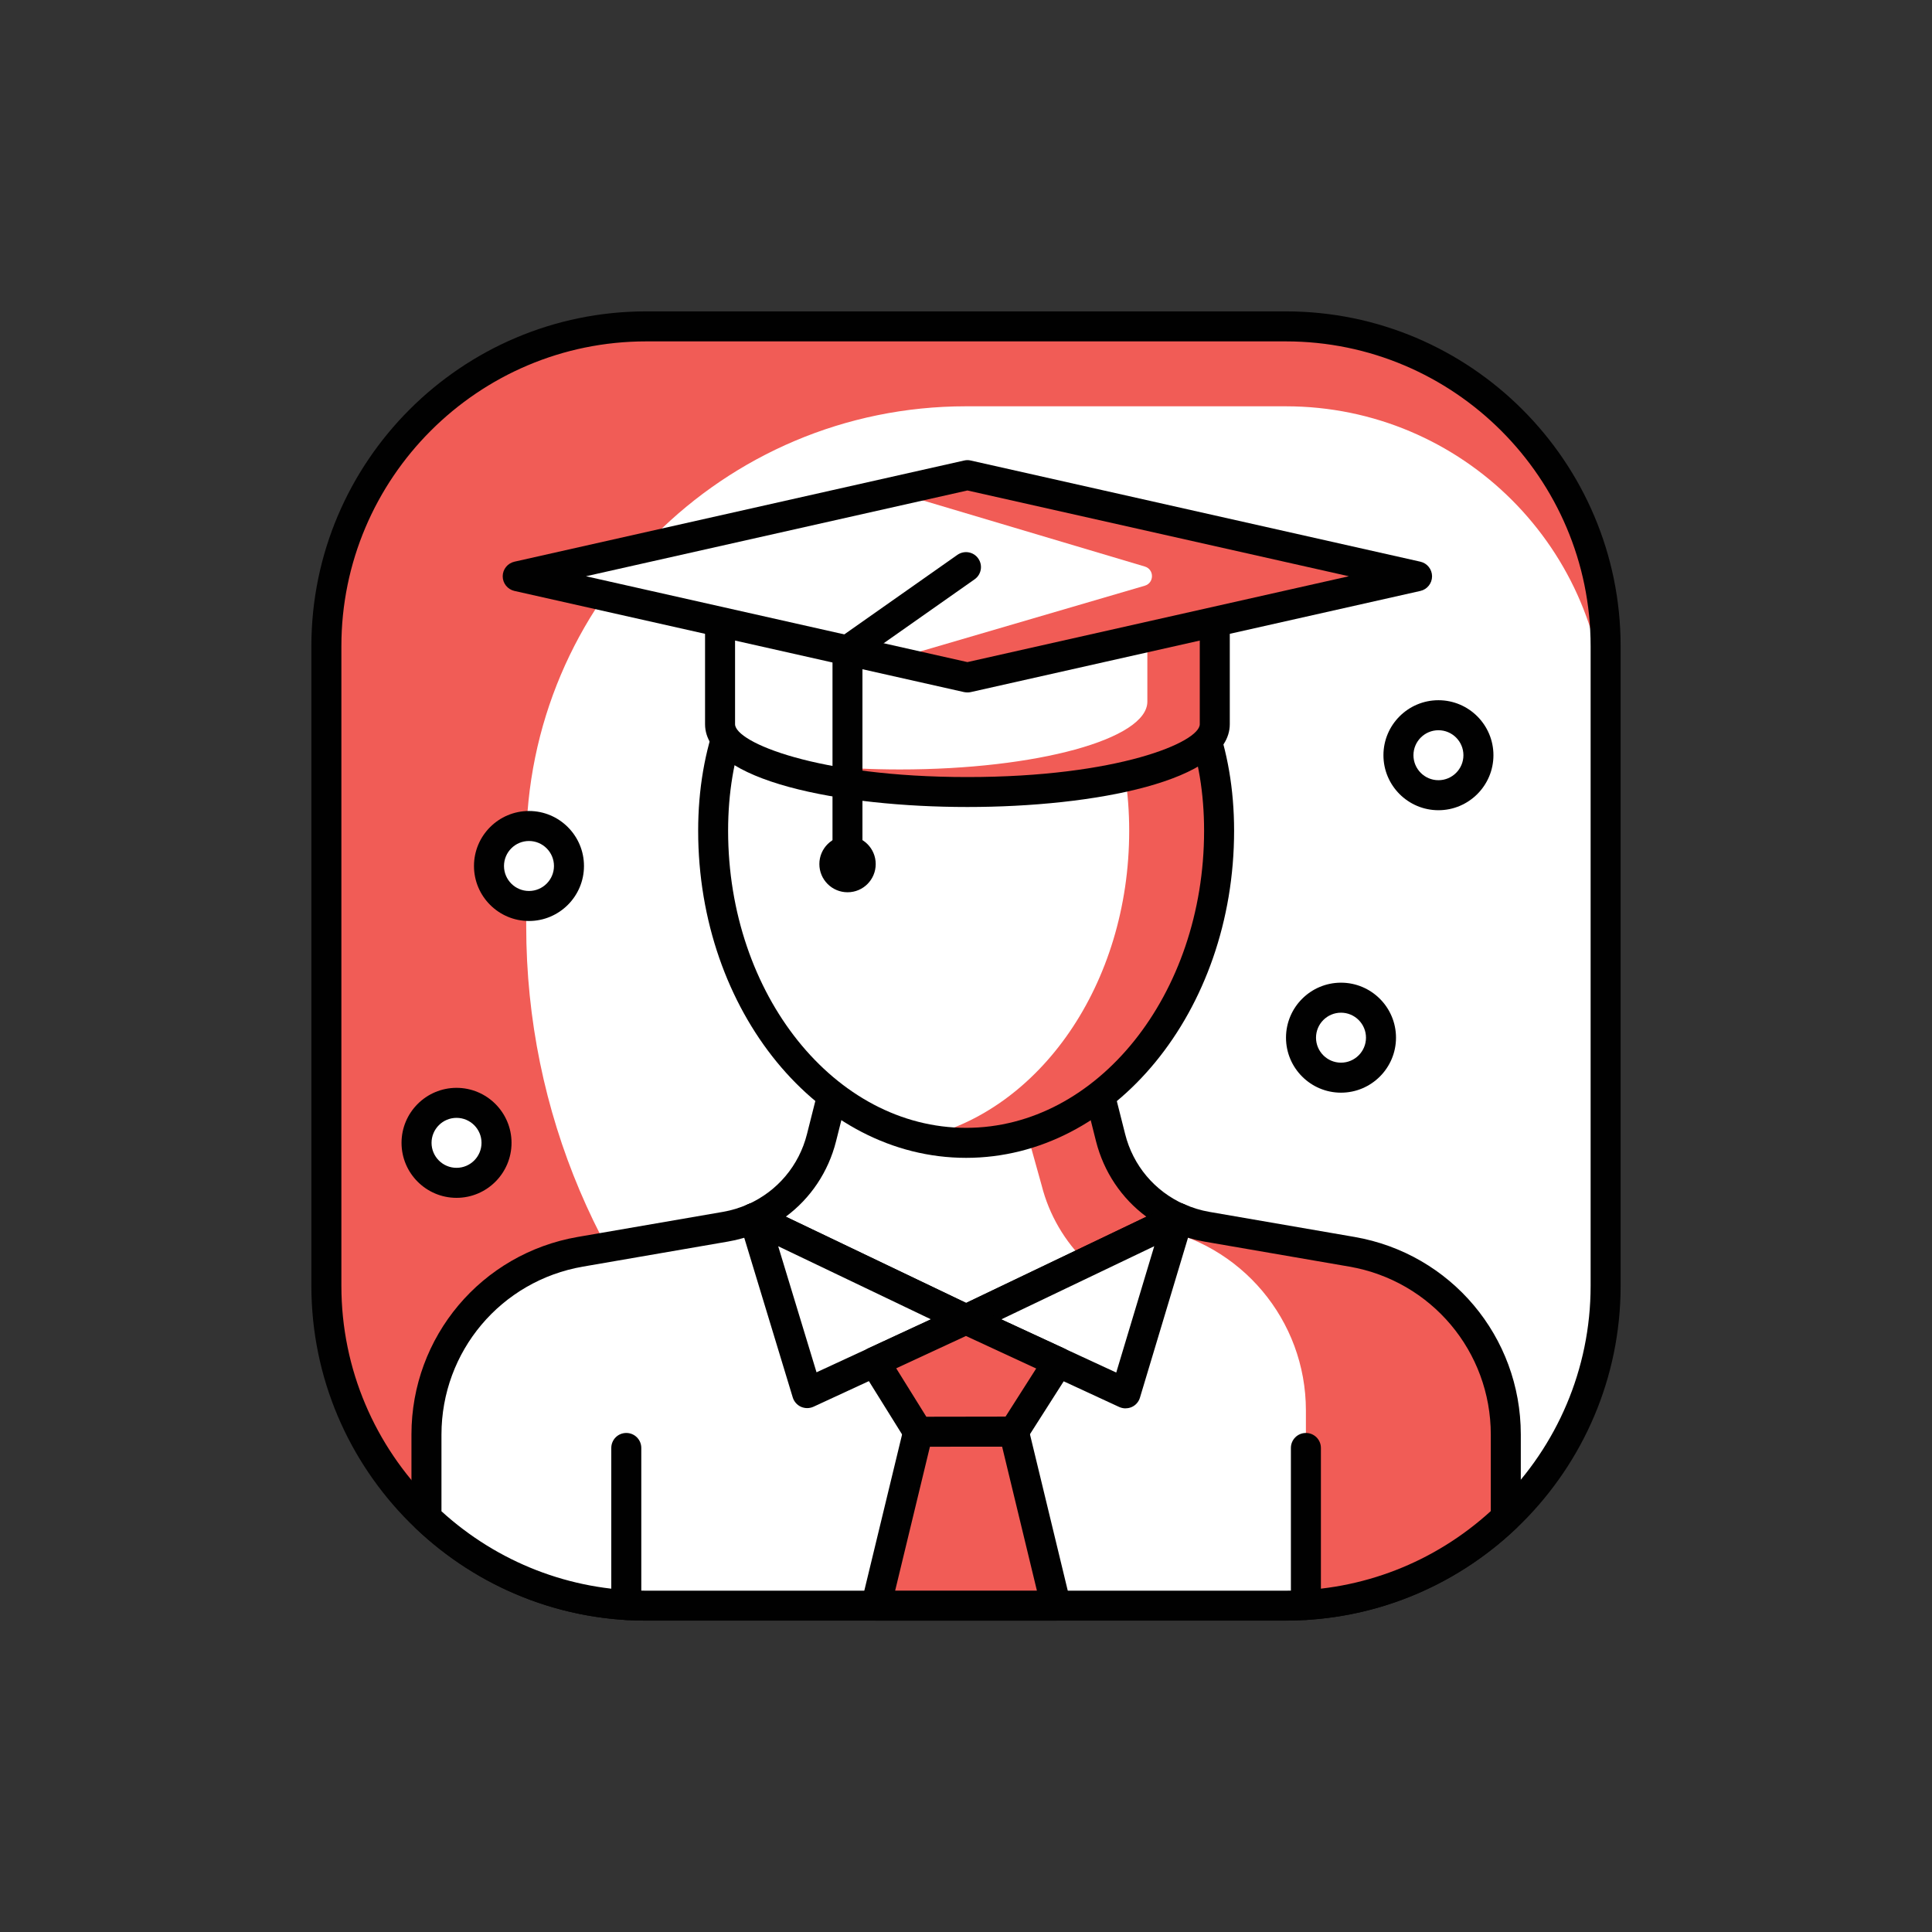
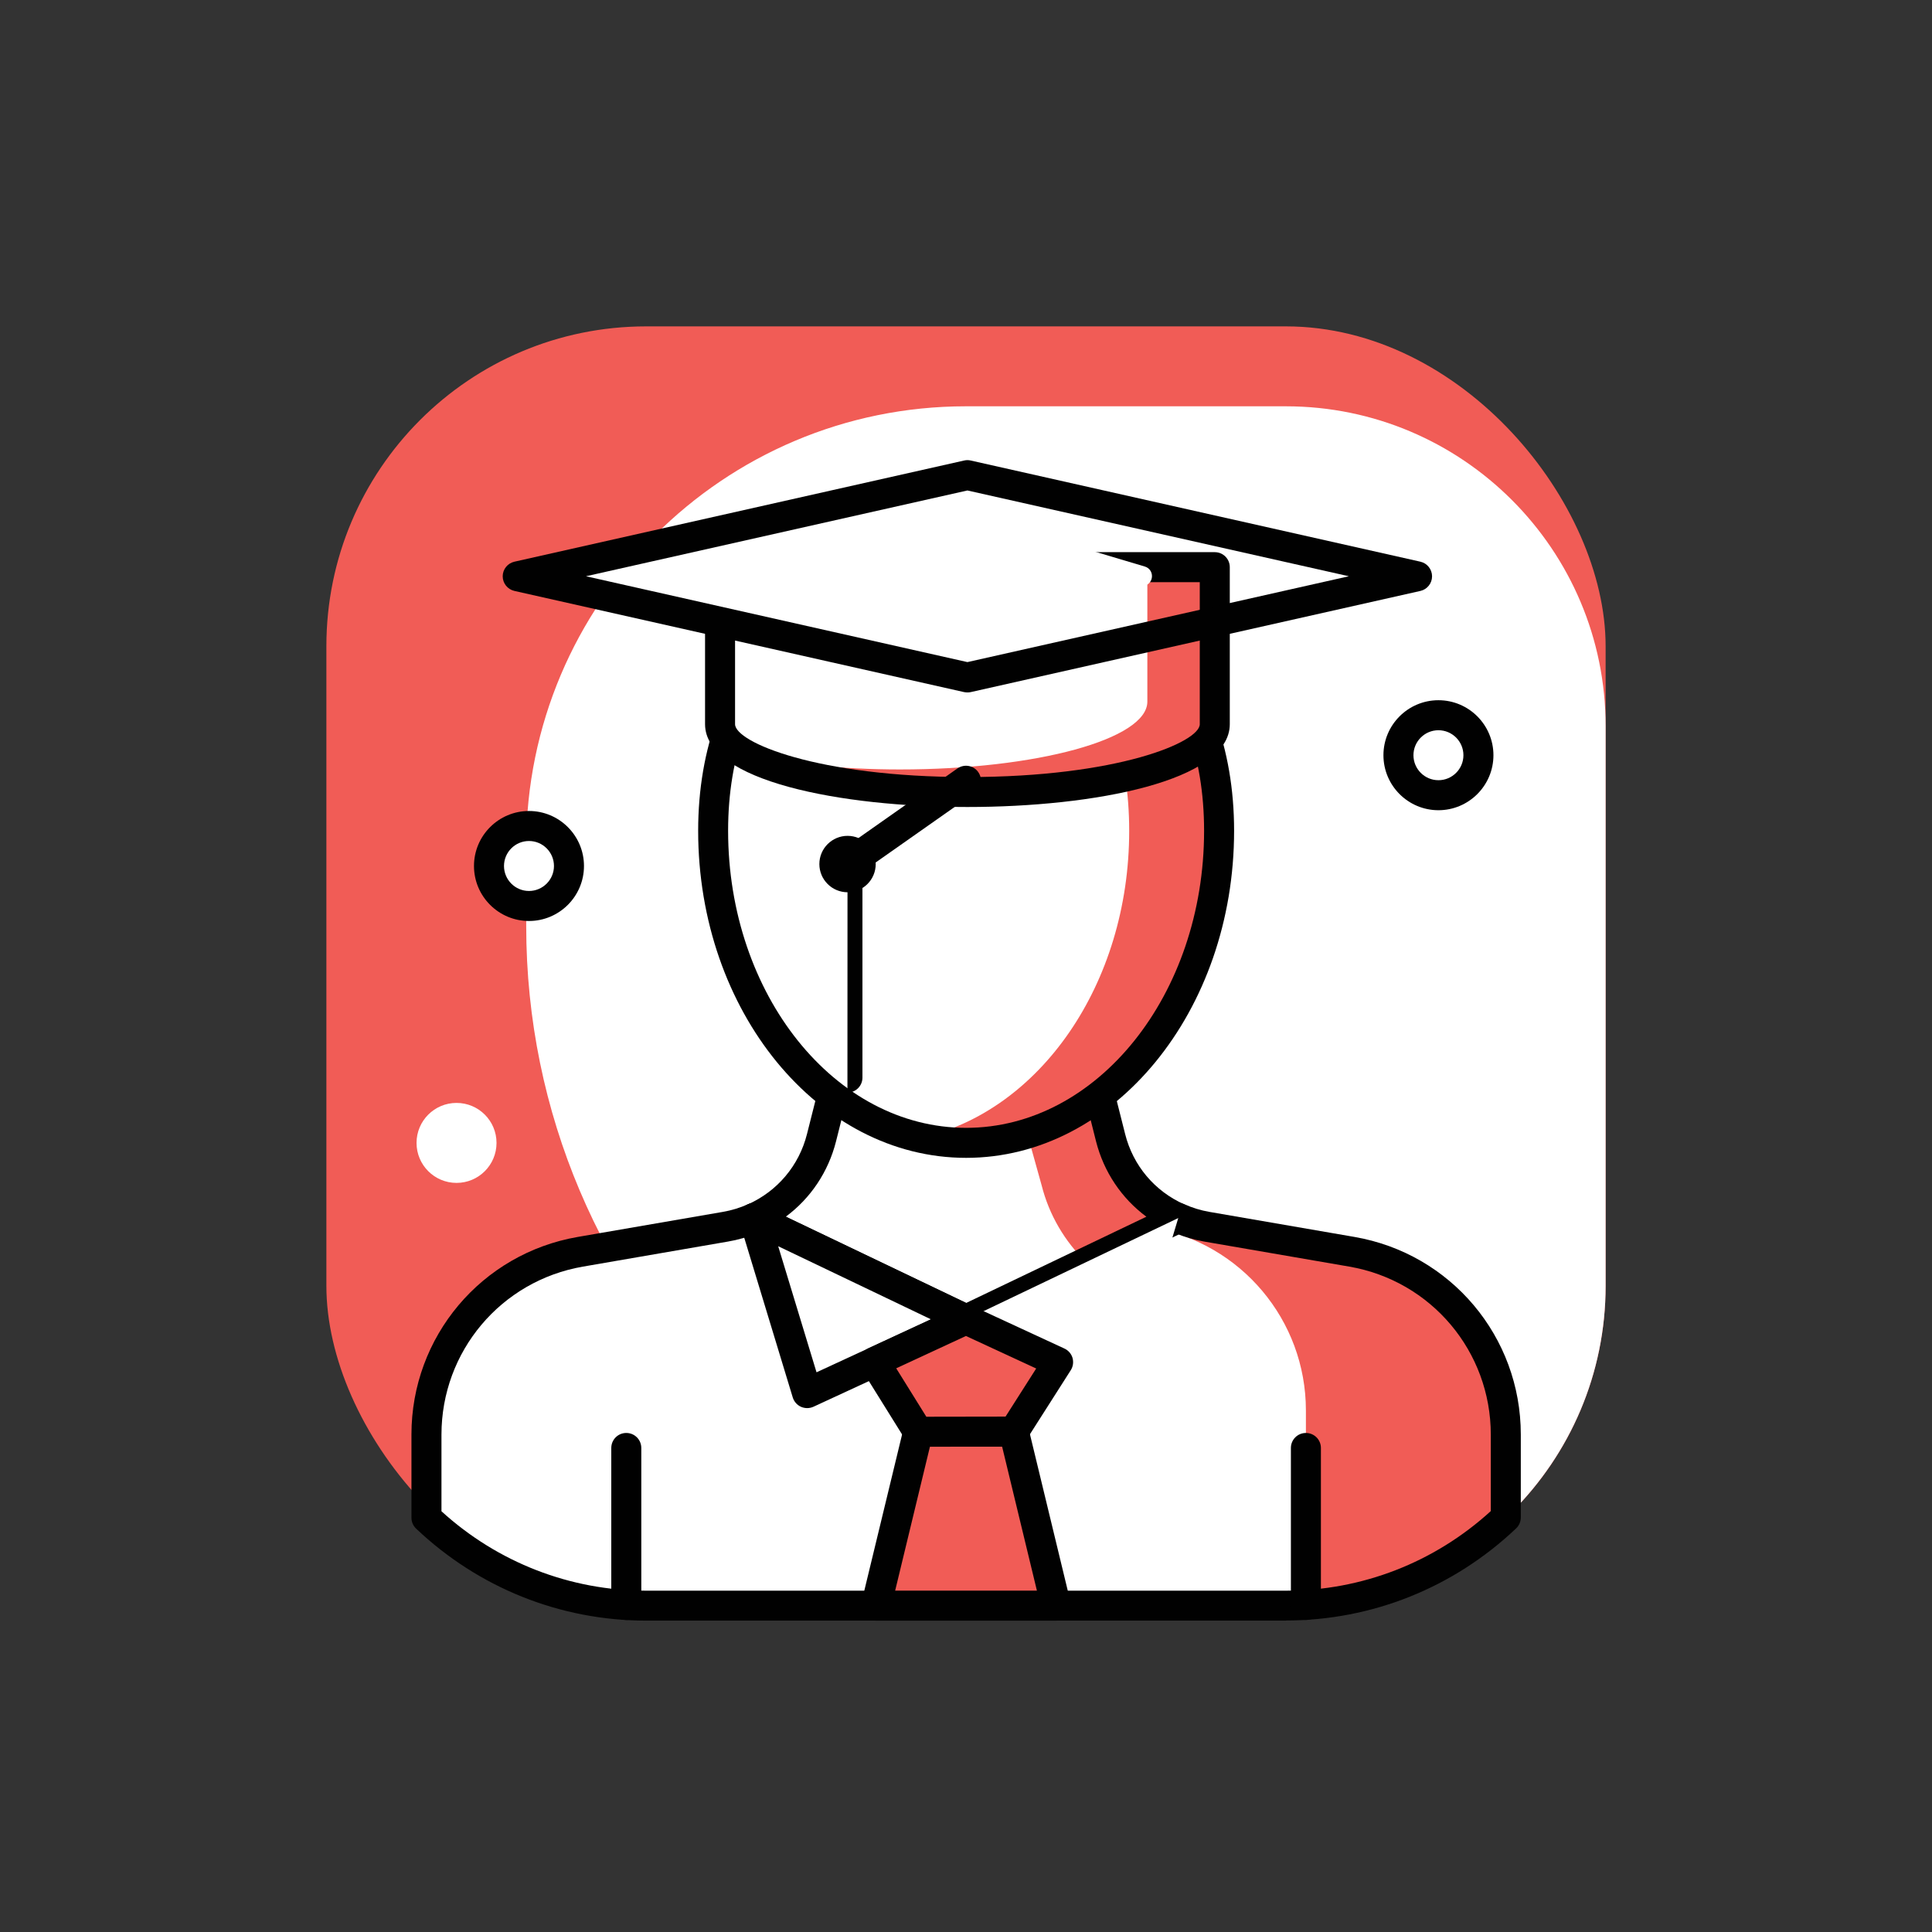
<svg xmlns="http://www.w3.org/2000/svg" id="Layer_1" data-name="Layer 1" viewBox="0 0 300 300">
  <rect x="0" y="0" width="300" height="300" fill="#333333" stroke="none" />
  <defs>
    <style>
      .cls-1 {
        fill: #f15c56;
      }

      .cls-1, .cls-2, .cls-3 {
        stroke-width: 0px;
      }

      .cls-2 {
        fill: #fff;
      }

      .cls-3 {
        fill: #010101;
      }
    </style>
  </defs>
  <rect class="cls-1" x="50.68" y="50.68" width="198.64" height="198.64" rx="49.66" ry="49.66" />
  <path class="cls-2" d="m150,63.09h49.66c27.41,0,49.66,22.25,49.66,49.66v86.91c0,27.41-22.25,49.66-49.66,49.66h-12.42c-58.24,0-105.53-47.29-105.53-105.53v-12.42c0-37.69,30.6-68.28,68.28-68.28Z" />
-   <path class="cls-3" d="m199.66,251.65h-99.32c-28.67,0-51.99-23.32-51.99-51.99v-99.32c0-28.67,23.32-51.99,51.99-51.99h99.32c28.66,0,51.99,23.32,51.99,51.99v99.32c0,28.66-23.32,51.99-51.99,51.99ZM100.34,53.01c-26.1,0-47.33,21.23-47.33,47.33v99.32c0,26.1,21.23,47.33,47.33,47.33h99.32c26.1,0,47.33-21.24,47.33-47.33v-99.32c0-26.1-21.24-47.33-47.33-47.33h-99.32Z" />
  <path class="cls-2" d="m209.91,194.37l-22.53-3.89c-1.55-.27-3.03-.72-4.43-1.35h-65.89c-1.39.62-2.88,1.08-4.43,1.35l-22.53,3.89c-13.81,2.39-23.9,14.37-23.9,28.39v12.92c8.9,8.44,20.89,13.65,34.13,13.65h99.32c13.25,0,25.25-5.22,34.16-13.68v-12.88c0-14.02-10.09-26-23.9-28.39Z" />
  <path class="cls-1" d="m233.82,222.76c0-14.02-10.09-26-23.9-28.39l-22.53-3.89c-1.55-.27-3.03-.72-4.43-1.35h-12.73l8.65,1.49c13.81,2.39,23.9,14.37,23.9,28.39v30.15c12-.75,22.84-5.74,31.04-13.52v-12.88Z" />
  <path class="cls-3" d="m199.66,251.65h-99.32c-13.32,0-26.01-5.07-35.73-14.29-.46-.44-.72-1.05-.72-1.69v-12.92c0-15.19,10.86-28.09,25.83-30.68l22.53-3.89c1.34-.23,2.65-.63,3.88-1.18.3-.13.62-.2.95-.2h65.89c.33,0,.65.07.95.2,1.23.55,2.54.95,3.87,1.18l22.53,3.89c14.97,2.59,25.83,15.49,25.83,30.68v12.88c0,.64-.26,1.25-.72,1.69-9.72,9.23-22.42,14.31-35.76,14.31Zm-131.12-16.99c8.74,7.96,20,12.34,31.8,12.34h99.32c11.81,0,23.08-4.38,31.83-12.36v-11.87c0-12.92-9.24-23.89-21.97-26.09h0l-22.53-3.89c-1.55-.27-3.06-.71-4.51-1.31h-64.93c-1.44.61-2.96,1.05-4.51,1.31l-22.52,3.89c-12.73,2.2-21.97,13.17-21.97,26.09v11.9Zm165.27.99h.03-.03Z" />
  <path class="cls-2" d="m129.92,167.34l-2.35,9.31c-1.42,5.63-5.35,10.19-10.5,12.49l32.96,15.77,32.93-15.77c-5.16-2.3-9.08-6.86-10.5-12.49l-2.35-9.31h-40.19Z" />
  <path class="cls-1" d="m168.64,195.99l14.32-6.86c-5.16-2.3-9.08-6.86-10.5-12.49l-2.35-9.31h-13.03l4.66,16.71c1.17,4.64,3.61,8.74,6.91,11.94Z" />
  <path class="cls-3" d="m150.03,207.23c-.34,0-.69-.08-1-.23l-32.96-15.76c-.82-.39-1.34-1.22-1.33-2.13.02-.91.55-1.72,1.38-2.09,4.61-2.06,7.96-6.04,9.19-10.93l2.35-9.31c.26-1.04,1.19-1.76,2.26-1.76h40.19c1.06,0,1.99.72,2.25,1.76l2.35,9.31c1.23,4.89,4.58,8.88,9.2,10.93.82.37,1.36,1.19,1.38,2.09.01.91-.5,1.74-1.32,2.13l-32.93,15.76c-.32.15-.66.23-1.01.23Zm-28.01-18.31l28.01,13.4,27.98-13.39c-3.85-2.85-6.61-6.95-7.82-11.71l-1.9-7.55h-36.57l-1.9,7.55c-1.2,4.76-3.96,8.86-7.81,11.71Z" />
  <path class="cls-2" d="m189.3,129.01c0,26.76-17.59,48.46-39.28,48.46s-39.28-21.7-39.28-48.46,17.59-40.89,39.28-40.89,39.28,14.12,39.28,40.89Z" />
  <path class="cls-1" d="m150.02,88.12c-2.39,0-4.71.2-6.98.54,18.36,2.75,32.3,16.53,32.3,40.35s-13.94,43.58-32.3,47.65c2.27.5,4.59.81,6.98.81,21.7,0,39.28-21.7,39.28-48.46s-17.59-40.89-39.28-40.89Z" />
  <path class="cls-3" d="m150.02,179.79c-22.94,0-41.61-22.78-41.61-50.79,0-25.85,16.72-43.22,41.61-43.22s41.61,17.37,41.61,43.22c0,28.01-18.67,50.79-41.61,50.79Zm0-89.35c-22.45,0-36.96,15.14-36.96,38.56,0,25.44,16.58,46.13,36.96,46.13s36.95-20.7,36.95-46.13c0-23.42-14.5-38.56-36.95-38.56Z" />
  <path class="cls-3" d="m202.78,251.55c-1.28,0-2.33-1.04-2.33-2.33v-24.38c0-1.29,1.04-2.33,2.33-2.33s2.33,1.04,2.33,2.33v24.38c0,1.28-1.05,2.33-2.33,2.33Z" />
  <path class="cls-3" d="m97.25,251.55c-1.28,0-2.33-1.04-2.33-2.33v-24.38c0-1.29,1.04-2.33,2.33-2.33s2.33,1.04,2.33,2.33v24.38c0,1.28-1.05,2.33-2.33,2.33Z" />
  <polygon class="cls-2" points="150.03 204.9 125.33 216.33 117.07 189.14 150.03 204.9" />
  <path class="cls-3" d="m125.33,218.65c-.32,0-.65-.07-.95-.2-.62-.28-1.08-.81-1.28-1.45l-8.26-27.19c-.26-.89.01-1.84.71-2.44.71-.6,1.69-.73,2.52-.33l32.96,15.76c.81.39,1.33,1.22,1.32,2.12,0,.9-.53,1.72-1.35,2.1l-24.69,11.42c-.31.14-.65.21-.98.21Zm-4.49-25.13l5.95,19.57,17.78-8.22-23.72-11.35Z" />
  <polygon class="cls-2" points="150 204.9 174.78 216.36 182.96 189.14 150 204.9" />
-   <path class="cls-3" d="m174.78,218.69c-.33,0-.66-.07-.98-.21l-24.78-11.46c-.82-.38-1.35-1.2-1.35-2.1,0-.9.51-1.72,1.32-2.12l32.96-15.76c.82-.4,1.82-.27,2.52.33.7.6.98,1.55.72,2.44l-8.18,27.22c-.19.64-.66,1.18-1.27,1.45-.31.14-.63.2-.96.2Zm-19.31-13.82l17.86,8.26,5.9-19.62-23.75,11.36Z" />
  <polygon class="cls-1" points="157.43 222.31 142.56 222.32 136.03 249.32 163.96 249.32 157.43 222.31" />
  <path class="cls-3" d="m163.97,251.65h-27.93c-.71,0-1.39-.33-1.83-.89-.44-.56-.6-1.29-.43-1.99l6.53-27c.25-1.05,1.18-1.78,2.25-1.78h14.88s0-.01,0-.01c1.08,0,2.01.74,2.26,1.78l6.53,27.01c.17.69,0,1.43-.43,1.99-.44.56-1.12.89-1.83.89Zm-24.98-4.66h22.02l-5.4-22.35h-11.21s-5.4,22.35-5.4,22.35Z" />
  <polygon class="cls-1" points="157.43 222.31 164.31 211.52 150 204.9 135.81 211.48 142.56 222.33 157.43 222.31" />
  <path class="cls-3" d="m142.56,224.65c-.81,0-1.55-.41-1.98-1.1l-6.75-10.84c-.35-.57-.45-1.26-.25-1.9.19-.64.65-1.16,1.25-1.45l14.19-6.58c.62-.29,1.33-.29,1.95,0l14.31,6.62c.61.28,1.07.81,1.26,1.45.18.65.09,1.34-.27,1.91l-6.88,10.79c-.43.67-1.17,1.08-1.96,1.08l-14.87.02h0Zm14.87-2.35h.03-.03Zm-18.26-9.82l4.67,7.51,12.3-.02,4.76-7.47-10.91-5.05-10.82,5.02Z" />
  <path class="cls-2" d="m111.82,88.06v24.38c0,5.82,17.2,10.53,38.41,10.53s38.41-4.71,38.41-10.53v-24.38h-76.82Z" />
  <path class="cls-1" d="m178.16,88.06v20.89c0,5.82-17.19,10.53-38.41,10.53-8.96,0-17.18-.85-23.71-2.26,6.36,3.41,19.27,5.75,34.19,5.75,21.21,0,38.41-4.71,38.41-10.53v-24.38h-10.48Z" />
  <path class="cls-3" d="m150.22,125.31c-19.62,0-40.74-4.02-40.74-12.86v-24.38c0-1.28,1.04-2.33,2.33-2.33h76.82c1.29,0,2.33,1.04,2.33,2.33v24.38c0,8.84-21.11,12.86-40.74,12.86Zm-36.08-34.91v22.05c0,2.79,12.74,8.21,36.08,8.21s36.08-5.42,36.08-8.21v-22.05h-72.16Z" />
-   <polygon class="cls-1" points="150.22 73.76 80.39 89.48 150.22 105.19 220.06 89.48 150.22 73.76" />
  <path class="cls-2" d="m138.73,76.35l-58.34,13.12,57.92,13.03,39.45-11.55c1.49-.44,1.49-2.54,0-2.98l-39.04-11.63Z" />
  <path class="cls-3" d="m150.22,107.52c-.17,0-.34-.02-.51-.05l-69.83-15.71c-1.06-.24-1.82-1.18-1.82-2.27s.76-2.03,1.82-2.27l69.83-15.71c.34-.08.69-.08,1.02,0l69.83,15.71c1.06.24,1.81,1.19,1.81,2.27s-.75,2.03-1.81,2.27l-69.83,15.71c-.17.04-.34.05-.52.05Zm-59.23-18.04l59.23,13.33,59.23-13.33-59.23-13.32-59.23,13.32Z" />
-   <path class="cls-3" d="m131.6,136.5c-1.28,0-2.33-1.04-2.33-2.33v-33.17c0-.76.37-1.47.99-1.9l18.4-12.94c1.06-.74,2.51-.49,3.24.56.74,1.05.49,2.5-.57,3.24l-17.41,12.24v31.96c0,1.29-1.04,2.33-2.33,2.33Z" />
+   <path class="cls-3" d="m131.6,136.5c-1.28,0-2.33-1.04-2.33-2.33c0-.76.37-1.47.99-1.9l18.4-12.94c1.06-.74,2.51-.49,3.24.56.74,1.05.49,2.5-.57,3.24l-17.41,12.24v31.96c0,1.29-1.04,2.33-2.33,2.33Z" />
  <path class="cls-3" d="m127.23,134.17c0,2.42,1.96,4.38,4.38,4.38s4.37-1.96,4.37-4.38-1.96-4.38-4.37-4.38-4.38,1.96-4.38,4.38Z" />
  <circle class="cls-2" cx="208.23" cy="161.13" r="6.21" />
-   <path class="cls-3" d="m208.23,169.67c-4.71,0-8.54-3.83-8.54-8.54s3.83-8.54,8.54-8.54,8.54,3.83,8.54,8.54-3.83,8.54-8.54,8.54Zm0-12.42c-2.14,0-3.88,1.74-3.88,3.88s1.74,3.88,3.88,3.88,3.88-1.74,3.88-3.88-1.74-3.88-3.88-3.88Z" />
  <circle class="cls-2" cx="223.36" cy="117.27" r="6.21" />
  <path class="cls-3" d="m223.36,125.81c-4.71,0-8.54-3.83-8.54-8.54s3.83-8.54,8.54-8.54,8.54,3.83,8.54,8.54-3.83,8.54-8.54,8.54Zm0-12.42c-2.14,0-3.88,1.74-3.88,3.88s1.74,3.88,3.88,3.88,3.88-1.74,3.88-3.88-1.74-3.88-3.88-3.88Z" />
  <circle class="cls-2" cx="82.14" cy="134.48" r="6.21" />
  <path class="cls-3" d="m82.14,143.01c-4.71,0-8.54-3.83-8.54-8.54s3.83-8.54,8.54-8.54,8.54,3.83,8.54,8.54-3.83,8.54-8.54,8.54Zm0-12.42c-2.14,0-3.88,1.74-3.88,3.88s1.74,3.88,3.88,3.88,3.88-1.74,3.88-3.88-1.74-3.88-3.88-3.88Z" />
  <circle class="cls-2" cx="70.89" cy="177.47" r="6.21" />
-   <path class="cls-3" d="m70.89,186c-4.71,0-8.54-3.83-8.54-8.54s3.83-8.54,8.54-8.54,8.54,3.83,8.54,8.54-3.83,8.54-8.54,8.54Zm0-12.42c-2.14,0-3.88,1.74-3.88,3.88s1.74,3.88,3.88,3.88,3.88-1.74,3.88-3.88-1.74-3.88-3.88-3.88Z" />
</svg>